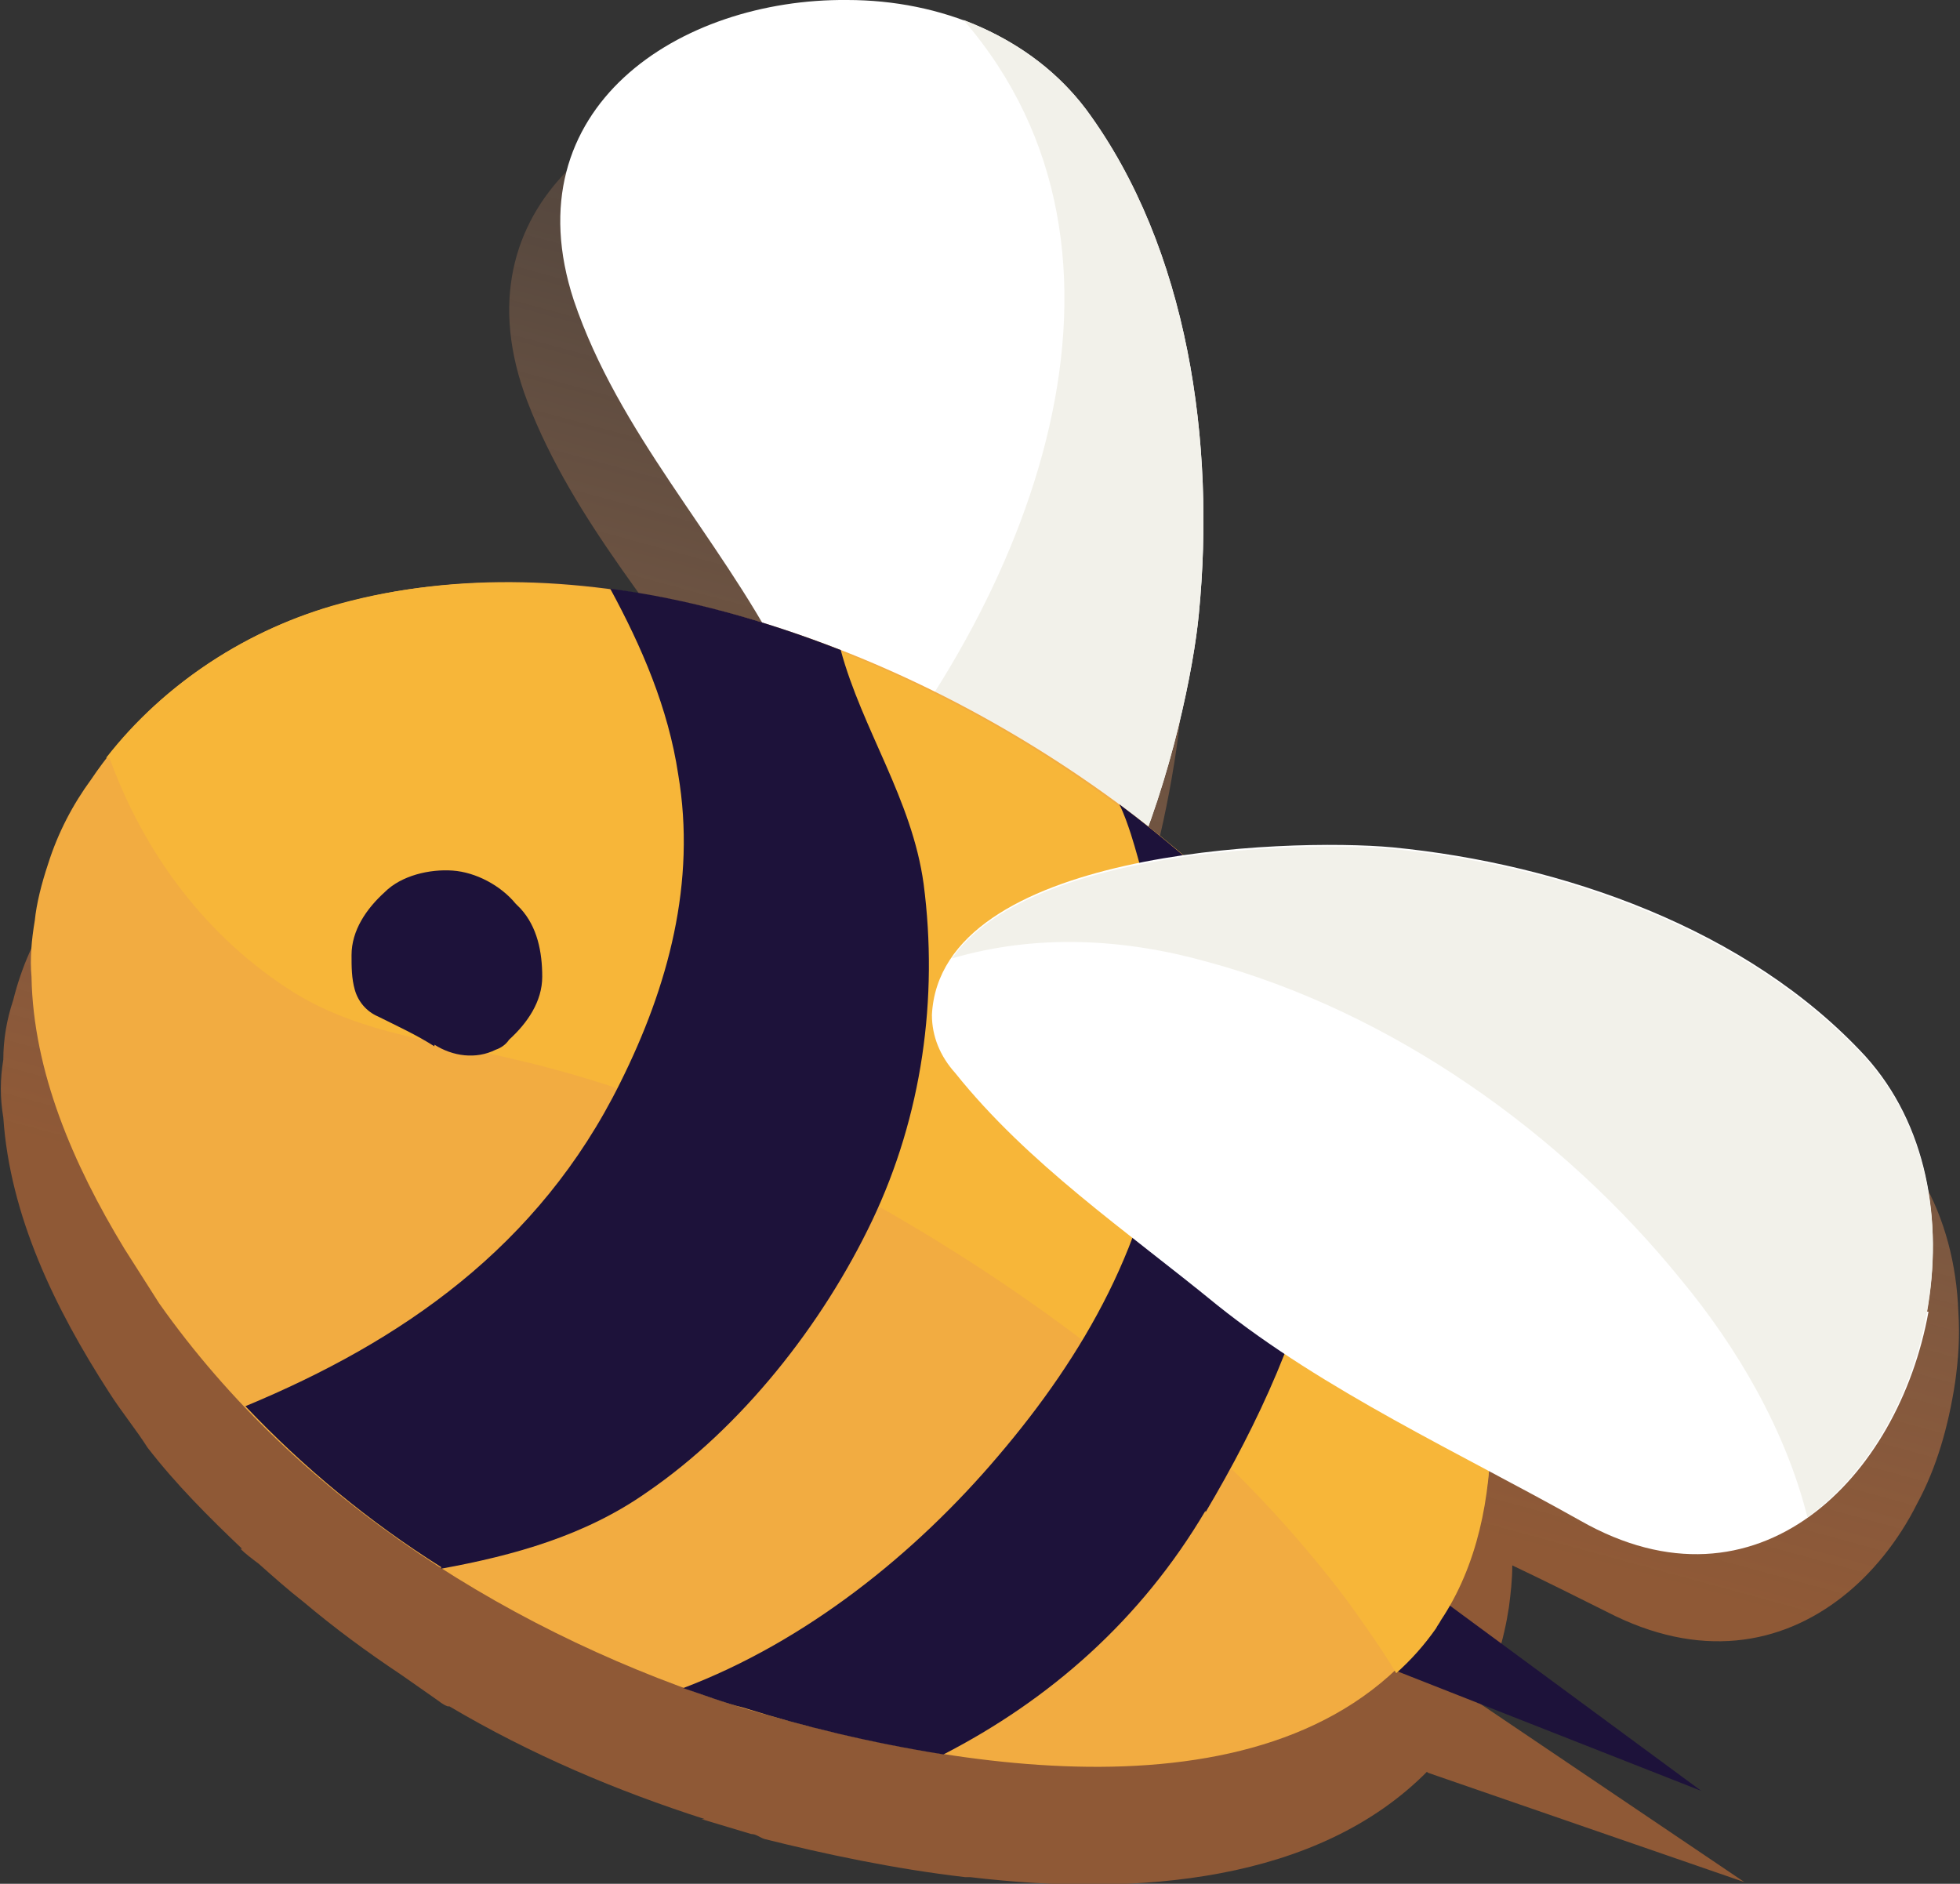
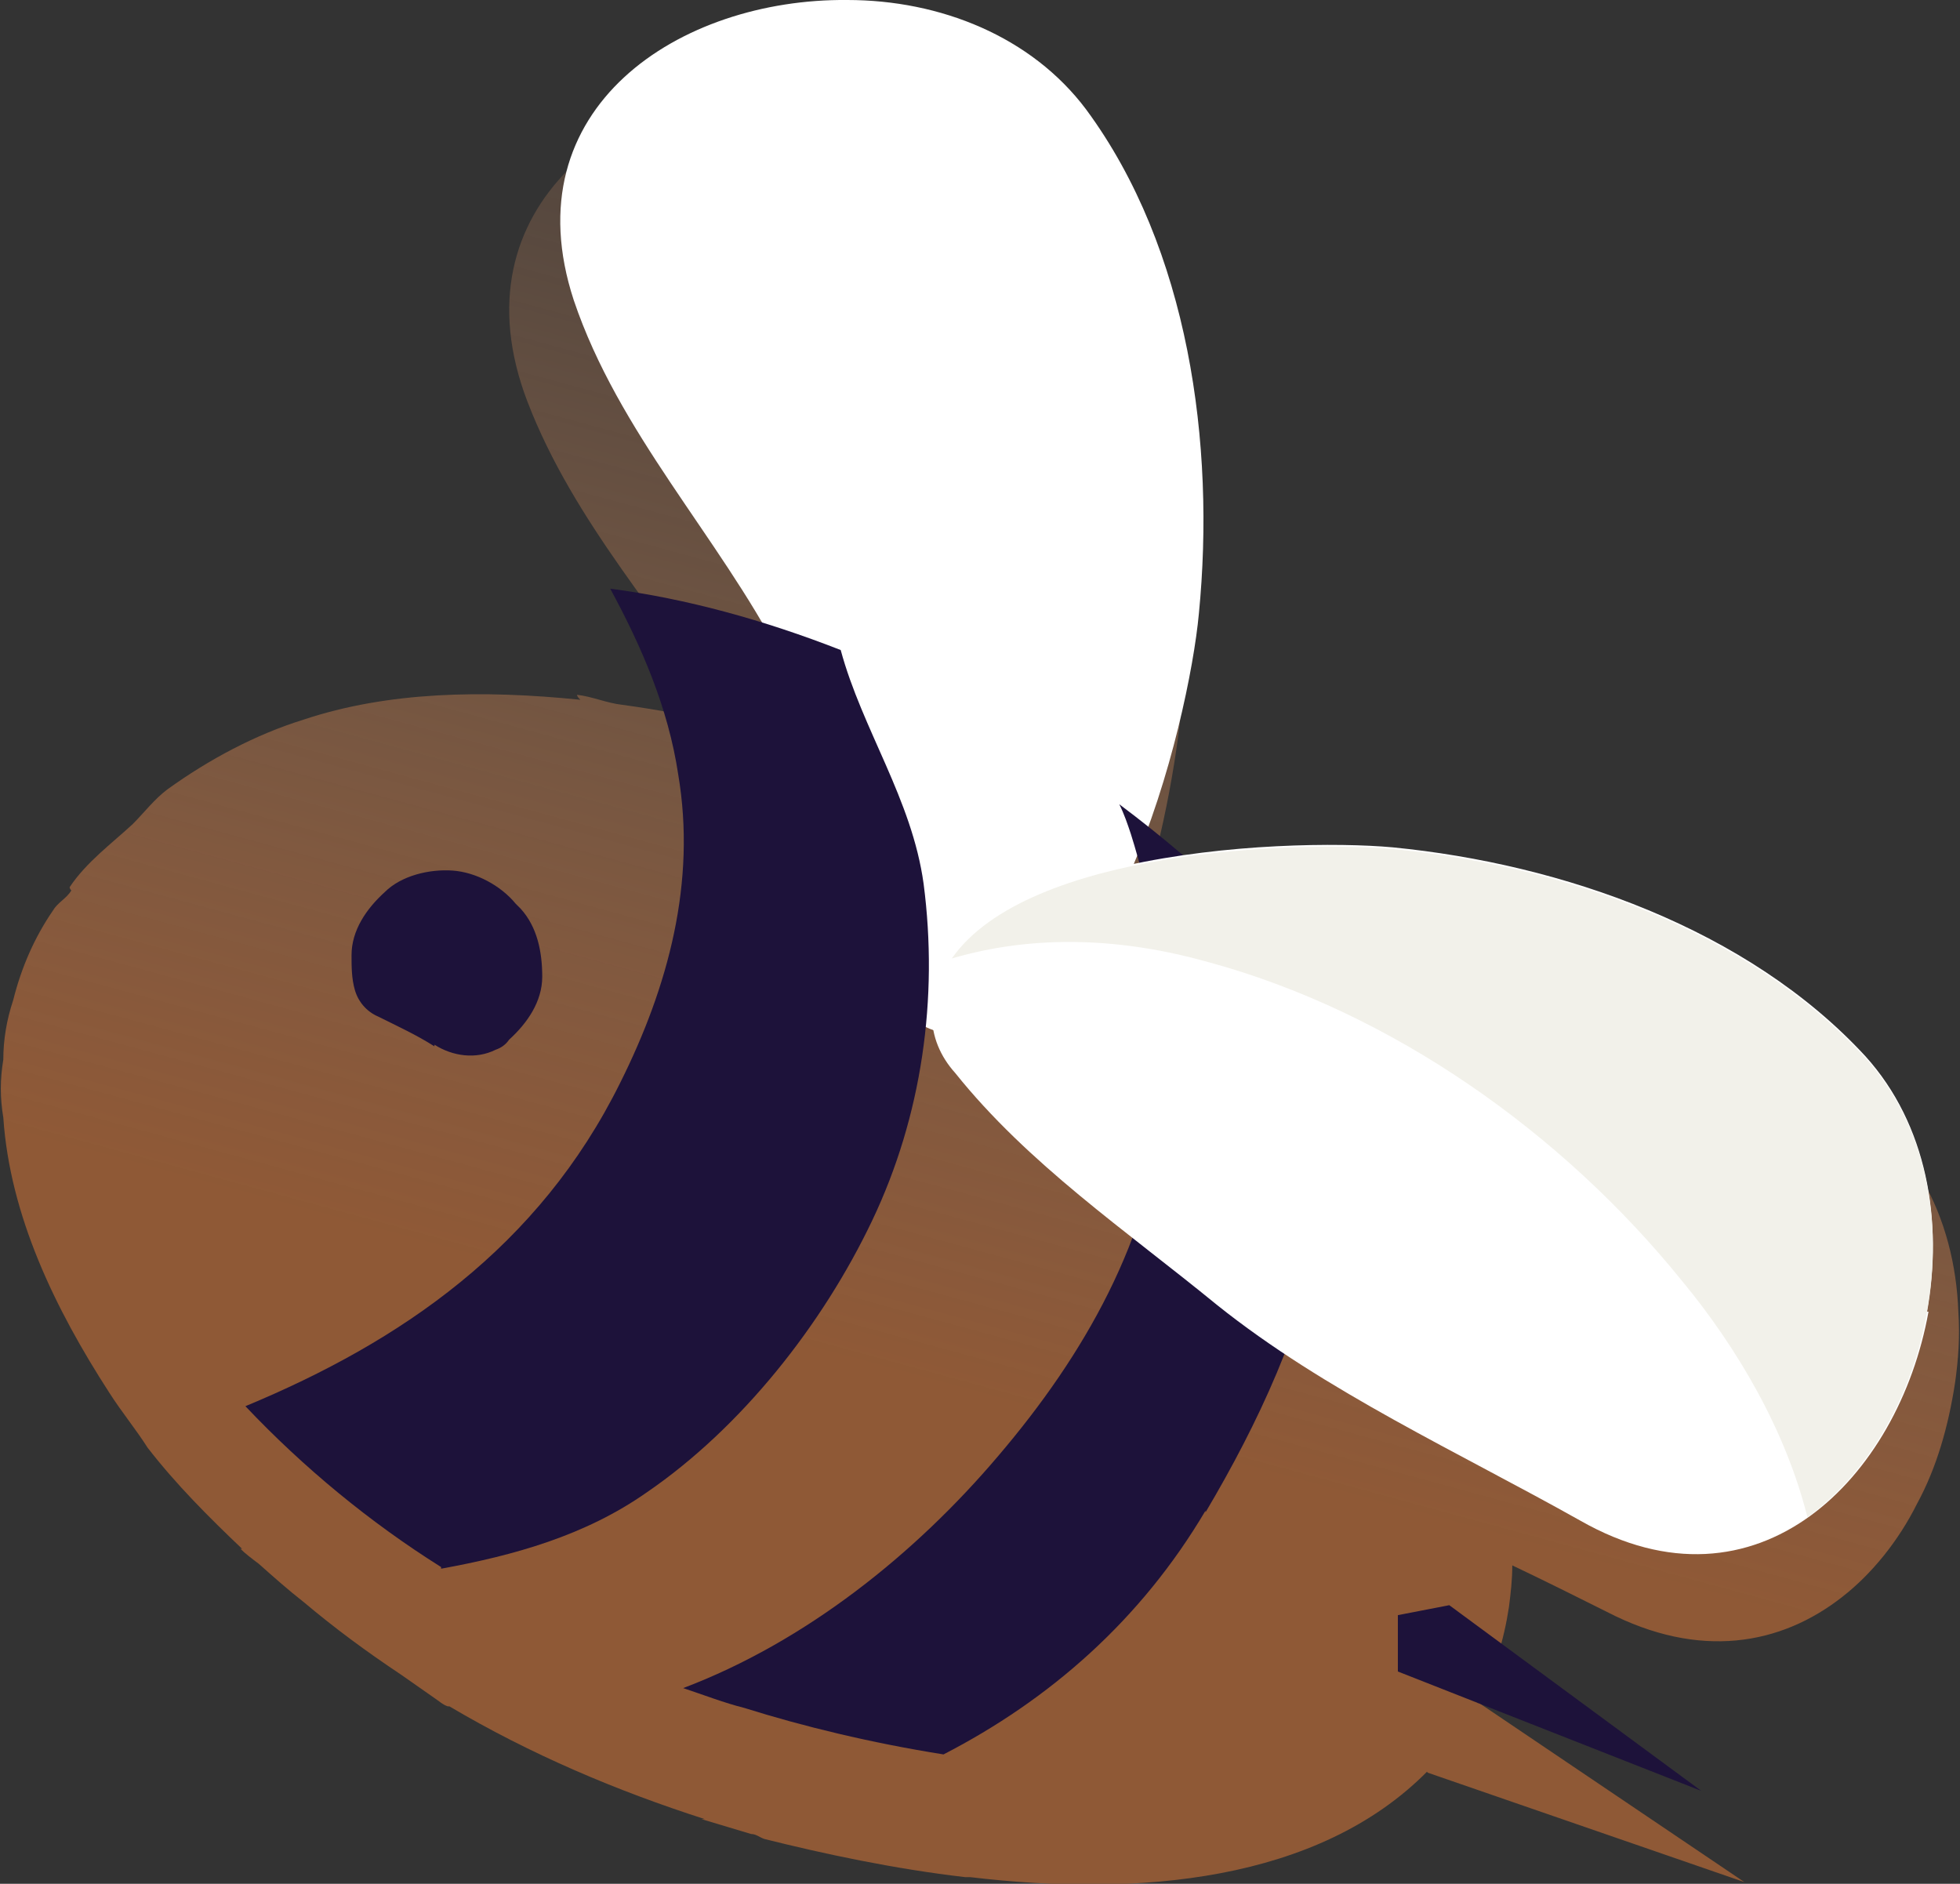
<svg xmlns="http://www.w3.org/2000/svg" id="uuid-cd08bdda-cdb7-495c-a818-05dc93080dd9" data-name="Layer_2" viewBox="0 0 11.82 11.36">
  <rect x="0" y="0" width="11.82" height="11.36" fill="#333333" stroke="none" />
  <defs>
    <style>      .uuid-48df370e-e27d-4f11-9d67-1f0f2dab034c {        fill: #fff;      }      .uuid-9e949077-51a4-40e1-a10c-c69c41ec909d {        fill: #f2ac41;      }      .uuid-1bcff29f-0457-4929-9021-0d58fcf11229 {        fill: #1d123a;      }      .uuid-9aa56292-d7a7-4436-8aec-672d1192725f {        fill: #f2f1ea;      }      .uuid-2eb3da8e-32d2-4de0-98ec-6d01a84bc23f {        fill: #f7b639;      }      .uuid-890699e9-83a9-46d6-9fb7-a10907d0bc60 {        fill: url(#uuid-e5645e32-7b69-432c-95d8-734f87eeebd6);      }    </style>
    <linearGradient id="uuid-e5645e32-7b69-432c-95d8-734f87eeebd6" x1="5.05" y1="10.49" x2="8.46" y2="-2.03" gradientUnits="userSpaceOnUse">
      <stop offset=".17" stop-color="#8f5936" />
      <stop offset=".25" stop-color="#955f3d" stop-opacity=".87" />
      <stop offset=".45" stop-color="#a5714e" stop-opacity=".54" />
      <stop offset=".64" stop-color="#b17d5b" stop-opacity=".3" />
      <stop offset=".8" stop-color="#b88563" stop-opacity=".15" />
      <stop offset=".9" stop-color="#b86" stop-opacity=".1" />
    </linearGradient>
  </defs>
  <g id="uuid-c8902569-d679-4f7a-a154-c650bc58a521" data-name="Layer_1">
    <path class="uuid-890699e9-83a9-46d6-9fb7-a10907d0bc60" d="M8.6,10.67s0,.01.01.02l1.91.66-1.6-1.08h-.01c.1-.18.16-.38.19-.58.01-.08.02-.16.02-.25.19.09.39.19.57.28.56.29,1.05.2,1.42-.09h0s0,0,0,0c.18-.14.34-.34.45-.56,0,0,0,0,0,0,.12-.22.19-.47.23-.73.02-.14.03-.28.02-.43-.01-.28-.08-.56-.22-.8-.07-.12-.15-.23-.25-.33-.76-.77-1.92-1.12-2.97-1.17-.08,0-.18,0-.29,0-.04,0-.08,0-.11,0-.08,0-.17,0-.26.01-.05,0-.11.01-.16.02-.09,0-.17.02-.26.03-.06,0-.12.02-.18.03-.01,0-.02,0-.03,0-.07-.06-.14-.12-.22-.17.17-.52.25-1.05.27-1.33.06-1.05-.15-2.25-.83-3.09-.1-.12-.21-.22-.33-.3-.04-.03-.08-.04-.13-.07-.09-.05-.18-.1-.28-.13-.02,0-.03-.02-.04-.02,0,0,0,0,0,.01-.23-.08-.48-.12-.73-.11-1.04.03-2.06.75-1.61,1.93.28.73.82,1.31,1.24,1.96-.23-.06-.45-.1-.67-.13-.09-.01-.18-.05-.27-.06,0,.01.01.02.02.03-.59-.06-1.16-.05-1.67.12-.29.09-.57.24-.82.42-.08.06-.14.14-.21.21-.13.12-.28.23-.38.38,0,0,0,0,0,0,0,0,0,.01.01.02-.03.05-.08.07-.11.12-.11.16-.19.34-.24.54-.04.12-.06.24-.06.36-.02.12-.02.23,0,.35.04.59.31,1.15.64,1.66.07.11.16.22.23.33.17.22.37.42.57.61,0,0,0,0-.01,0,.03.03.07.06.11.09.09.08.18.16.27.23.19.16.38.3.59.44.07.05.13.09.2.14.03.02.05.04.08.05,0,0,0,0,.01,0,.49.29,1.01.51,1.54.68,0,0-.01,0-.02,0,.1.03.2.06.3.09.03,0,.05.02.08.03.36.09.78.18,1.21.23.01,0,.02,0,.03,0,0,0,0,0,0,0,1.01.12,2.1.03,2.76-.64Z" />
    <g>
      <g>
        <path class="uuid-48df370e-e27d-4f11-9d67-1f0f2dab034c" d="M5.11,0c.56,0,1.11.22,1.44.66.62.84.78,2.02.68,3.04-.06.65-.54,2.68-1.53,2.53-.13-.02-.23-.1-.32-.2-.45-.54-.34-1.44-.67-2.07-.38-.73-.98-1.35-1.25-2.15C3.08.65,4.1-.01,5.11,0Z" />
-         <path class="uuid-9aa56292-d7a7-4436-8aec-672d1192725f" d="M7.23,3.7c.1-1.02-.06-2.2-.68-3.04-.19-.25-.45-.43-.74-.54,1.22,1.41.43,3.5-.81,4.9.07.37.16.73.38,1.01.08.1.19.18.32.2.99.14,1.47-1.88,1.53-2.53Z" />
      </g>
      <polygon class="uuid-1bcff29f-0457-4929-9021-0d58fcf11229" points="8.74 9.68 10.26 10.8 8.43 10.08 8.43 9.74 8.74 9.68" />
-       <path class="uuid-9e949077-51a4-40e1-a10c-c69c41ec909d" d="M.55,4.7c-.11.15-.2.32-.26.51-.04.12-.07.24-.08.34-.02.12-.03.23-.02.34.01.57.25,1.13.56,1.64.07.11.14.22.21.33.84,1.19,2.15,2.01,3.52,2.44,1.25.37,3.3.74,4.17-.5.01,0,.02-.02.04-.05.22-.32.29-.74.31-1.13.04-2.96-4.17-5.75-6.94-4.98-.61.16-1.16.54-1.51,1.06Z" />
-       <path class="uuid-2eb3da8e-32d2-4de0-98ec-6d01a84bc23f" d="M.66,4.57c.21.58.59,1.09,1.12,1.42.41.25.88.29,1.33.4.95.22,1.86.66,2.68,1.18.88.56,1.71,1.25,2.34,2.09.1.14.2.28.29.43.09-.08.17-.17.24-.27.01-.02.02-.03.03-.05.22-.33.3-.74.3-1.14.04-2.96-4.16-5.75-6.94-4.99-.55.15-1.06.48-1.41.93,0,0,0,0,0,0Z" />
      <g>
        <g>
          <path class="uuid-1bcff29f-0457-4929-9021-0d58fcf11229" d="M7.27,9.12c.32-.54.59-1.12.71-1.75.08-.38,0-.82.13-1.18-.37-.5-.84-.95-1.36-1.34.03.06.05.12.07.18.06.19.11.4.15.6.06.34.08.69.05,1.03-.08.81-.48,1.51-1,2.12-.5.59-1.16,1.12-1.9,1.4.12.04.25.09.37.12.35.11.76.21,1.2.28.64-.33,1.19-.81,1.58-1.47Z" />
          <path class="uuid-1bcff29f-0457-4929-9021-0d58fcf11229" d="M2.66,9.46c.44-.08.87-.2,1.24-.46.57-.39,1.06-1.01,1.36-1.64.3-.63.4-1.34.31-2.03-.07-.51-.37-.93-.5-1.41-.46-.18-.93-.31-1.39-.37.19.35.35.72.41,1.12.11.65-.06,1.28-.35,1.86-.49.99-1.32,1.56-2.26,1.95.35.37.75.7,1.18.97Z" />
        </g>
        <path class="uuid-1bcff29f-0457-4929-9021-0d58fcf11229" d="M2.62,6.3c.11.07.25.09.37.03.03-.01.06-.03.08-.06.11-.1.2-.23.2-.38,0-.15-.03-.3-.13-.41l-.03-.03c-.09-.11-.24-.19-.38-.2-.14-.01-.31.03-.41.13-.11.1-.2.23-.2.38,0,.07,0,.14.02.21.02.07.07.13.14.16.12.06.23.11.34.18Z" />
      </g>
      <g>
        <path class="uuid-48df370e-e27d-4f11-9d67-1f0f2dab034c" d="M11.62,7.91c.1-.55,0-1.13-.37-1.54-.71-.77-1.83-1.16-2.85-1.26-.65-.06-2.73.02-2.78,1.01,0,.13.05.25.14.35.44.55,1.03.95,1.58,1.4.65.52,1.46.89,2.19,1.3,1.07.61,1.92-.26,2.1-1.26Z" />
        <path class="uuid-9aa56292-d7a7-4436-8aec-672d1192725f" d="M7.28,5.8c1.11.3,2.14,1.03,2.86,1.92.34.41.63.91.76,1.43.37-.27.63-.73.72-1.23.1-.55,0-1.13-.37-1.54-.71-.77-1.83-1.16-2.85-1.26-.56-.05-2.2,0-2.66.66.51-.15,1.04-.12,1.54.02Z" />
      </g>
    </g>
  </g>
</svg>